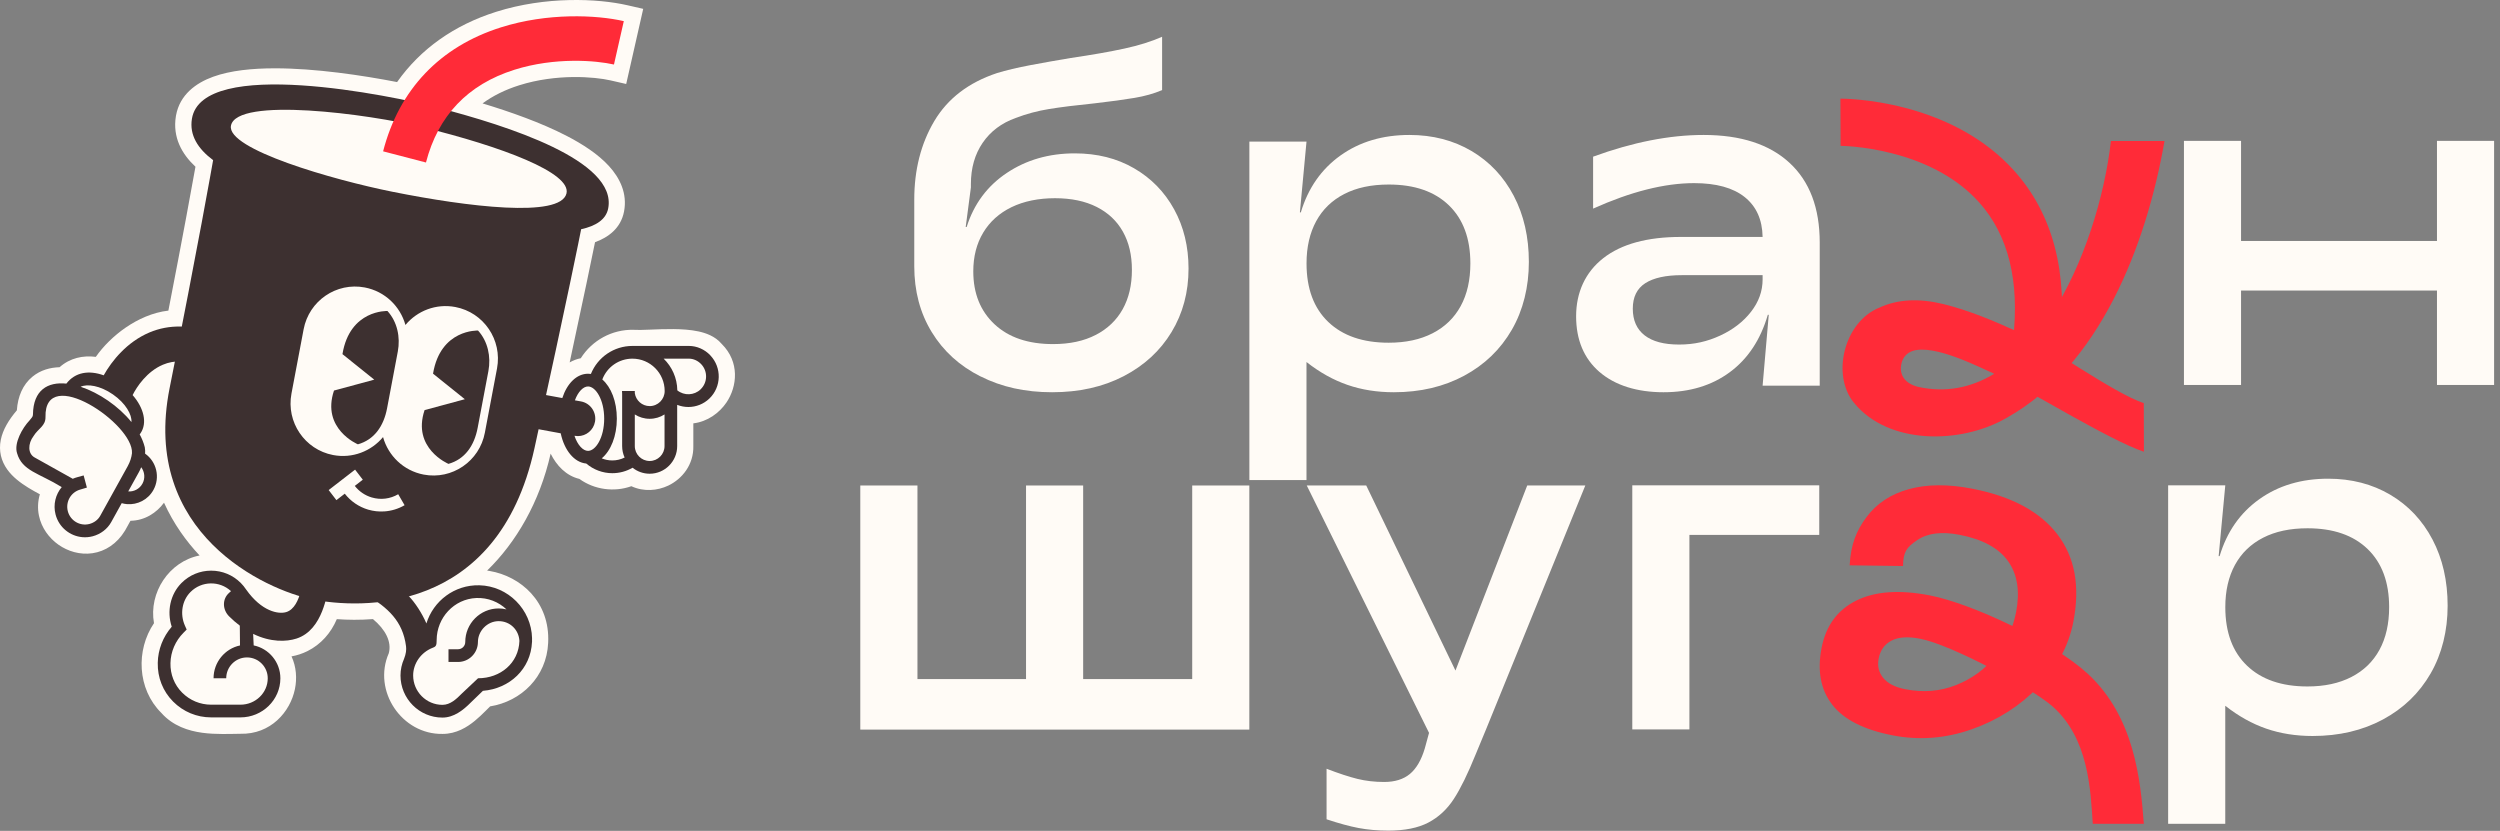
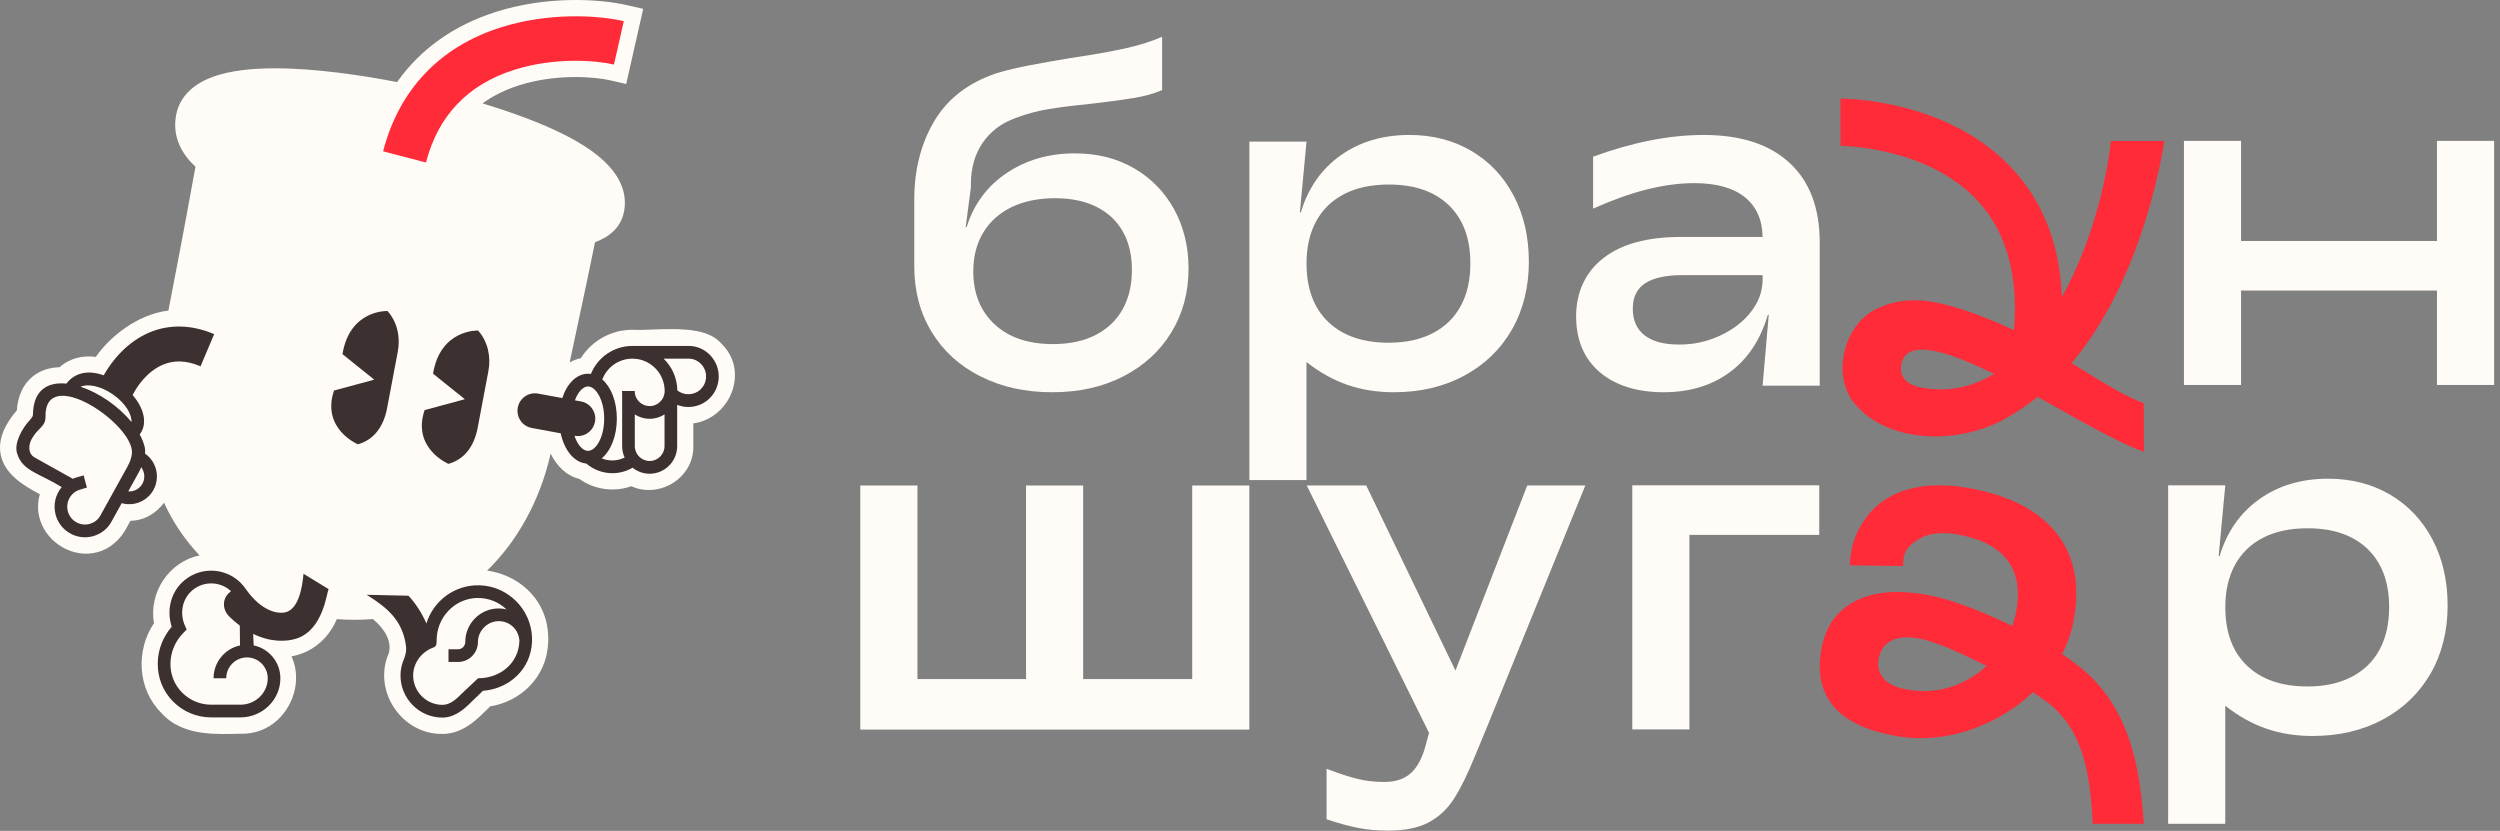
<svg xmlns="http://www.w3.org/2000/svg" width="340" height="113" viewBox="0 0 340 113" fill="none">
  <rect x="0" y="0" width="340" height="113" fill="#808080" stroke="none" />
  <path d="M133.36 51.2C130.511 49.767 128.296 47.756 126.716 45.163C125.132 42.574 124.34 39.587 124.34 36.206V27.153C124.34 23.089 125.25 19.524 127.067 16.461C128.888 13.402 131.723 11.227 135.574 9.945C136.816 9.561 138.344 9.196 140.165 8.854C141.985 8.513 143.792 8.191 145.59 7.892C148.501 7.464 150.939 7.037 152.911 6.607C154.879 6.18 156.591 5.644 158.046 5V12.255C156.933 12.728 155.681 13.08 154.291 13.313C152.901 13.55 151.09 13.796 148.866 14.053C146.339 14.309 144.285 14.565 142.701 14.822C141.118 15.078 139.596 15.485 138.144 16.041C136.218 16.727 134.72 17.851 133.649 19.412C132.578 20.976 132.042 22.846 132.042 25.031V25.481L131.335 30.873H131.464C132.449 27.748 134.266 25.297 136.921 23.523C139.576 21.748 142.659 20.858 146.168 20.858C149.207 20.858 151.892 21.531 154.225 22.882C156.558 24.229 158.375 26.092 159.683 28.468C160.987 30.843 161.641 33.531 161.641 36.525C161.641 39.735 160.872 42.614 159.331 45.16C157.79 47.707 155.618 49.708 152.815 51.163C150.012 52.619 146.769 53.345 143.089 53.345C139.409 53.345 136.208 52.629 133.363 51.193L133.36 51.2ZM149.027 45.548C150.633 44.713 151.853 43.547 152.687 42.048C153.522 40.55 153.939 38.772 153.939 36.719C153.939 34.665 153.532 32.973 152.72 31.517C151.905 30.061 150.719 28.938 149.155 28.146C147.591 27.354 145.698 26.956 143.474 26.956C141.249 26.956 139.235 27.364 137.566 28.175C135.896 28.99 134.612 30.144 133.714 31.642C132.814 33.14 132.367 34.895 132.367 36.906C132.367 39.903 133.33 42.298 135.256 44.099C137.181 45.899 139.836 46.796 143.217 46.796C145.485 46.796 147.423 46.379 149.027 45.544V45.548Z" fill="#FFFBF6" />
  <path d="M169.917 19.254H177.685L176.785 28.885H176.913C177.899 25.589 179.696 23.01 182.305 21.146C184.914 19.283 188.042 18.354 191.68 18.354C194.847 18.354 197.66 19.083 200.124 20.535C202.586 21.991 204.501 24.025 205.871 26.634C207.242 29.246 207.925 32.243 207.925 35.624C207.925 39.005 207.156 42.163 205.615 44.838C204.074 47.512 201.912 49.599 199.129 51.097C196.346 52.596 193.158 53.345 189.56 53.345C187.29 53.345 185.193 53.013 183.268 52.349C181.342 51.685 179.479 50.647 177.682 49.234V65.286H169.914V19.247L169.917 19.254ZM194.831 45.324C196.5 44.47 197.775 43.237 198.652 41.631C199.53 40.024 199.97 38.089 199.97 35.821C199.97 32.44 198.997 29.808 197.049 27.922C195.1 26.039 192.373 25.096 188.864 25.096C186.508 25.096 184.497 25.523 182.828 26.381C181.158 27.238 179.883 28.468 179.006 30.074C178.129 31.681 177.688 33.597 177.688 35.821C177.688 39.245 178.674 41.9 180.642 43.783C182.611 45.666 185.351 46.609 188.86 46.609C191.17 46.609 193.162 46.182 194.831 45.324Z" fill="#FFFBF6" />
  <path d="M217.529 50.588C215.41 48.748 214.352 46.221 214.352 43.011C214.352 39.8 215.58 37.04 218.045 35.111C220.506 33.186 224.025 32.223 228.606 32.223H239.715C239.673 29.87 238.858 28.06 237.274 26.798C235.69 25.536 233.4 24.906 230.403 24.906C226.378 24.906 221.801 26.062 216.662 28.372V21.308C222.054 19.339 227.065 18.354 231.688 18.354C236.738 18.354 240.635 19.615 243.372 22.142C246.113 24.669 247.483 28.287 247.483 32.992V52.448H239.715L240.55 42.817H240.422C239.436 46.198 237.714 48.8 235.253 50.618C232.792 52.438 229.785 53.345 226.233 53.345C222.681 53.345 219.652 52.425 217.532 50.585L217.529 50.588ZM233.935 45.643C235.69 44.831 237.093 43.75 238.141 42.4C239.19 41.052 239.715 39.587 239.715 38V37.422H228.737C226.555 37.422 224.896 37.786 223.762 38.512C222.629 39.242 222.06 40.395 222.06 41.979C222.06 43.563 222.596 44.772 223.667 45.607C224.735 46.441 226.299 46.859 228.353 46.859C230.406 46.859 232.184 46.451 233.939 45.639L233.935 45.643Z" fill="#FFFBF6" />
  <path d="M297.016 19.158H304.783V32.772H331.429V19.158H339.197V52.355H331.429V39.514H304.783V52.355H297.016V19.158Z" fill="#FFFBF6" />
  <path d="M117.007 66.027H124.774V92.354H139.541V66.027H147.309V92.354H162.141V66.027H169.909V99.225H117V66.027H117.007Z" fill="#FFFBF6" />
  <path d="M184.78 112.611C183.538 112.375 182.082 111.98 180.413 111.422V104.551C182.082 105.192 183.485 105.652 184.619 105.931C185.753 106.21 186.962 106.348 188.247 106.348C189.702 106.348 190.869 105.984 191.746 105.258C192.624 104.528 193.297 103.375 193.77 101.791L194.349 99.671L177.719 66.027H185.809L197.943 91.197L207.702 66.027H215.602L202.116 99.159L200.704 102.563C199.632 105.218 198.637 107.249 197.717 108.662C196.797 110.075 195.64 111.143 194.25 111.872C192.86 112.598 191.05 112.963 188.825 112.963C187.369 112.963 186.022 112.845 184.78 112.611Z" fill="#FFFBF6" />
  <path d="M221.992 66.004H247.418V72.746H229.76V99.201H221.992V66.004Z" fill="#FFFBF6" />
  <path d="M249.178 95.828C247.611 93.8 247.128 91.234 247.733 88.122C248.321 85.096 249.891 82.95 252.451 81.679C255.008 80.41 258.346 80.174 262.463 80.975C268.22 82.093 279.202 87.258 283.94 91.635C290.259 97.474 291.116 106.021 291.56 112.037H284.617C284.314 107.532 284.101 100.346 279.041 95.982C276.195 93.531 265.493 87.712 261.123 86.864C259.483 86.545 258.192 86.634 257.245 87.123C256.299 87.616 255.717 88.428 255.497 89.565C255.3 90.574 255.51 91.454 256.128 92.207C256.746 92.959 257.748 93.469 259.135 93.738C261.573 94.211 263.863 94.024 266.012 93.176C268.161 92.328 269.952 91.02 271.388 89.249C272.82 87.478 273.754 85.481 274.187 83.253C274.733 80.437 274.375 78.133 273.109 76.339C271.844 74.545 269.636 73.342 266.485 72.731C264.047 72.258 262.125 72.505 260.715 73.474C259.305 74.443 258.839 75.025 258.809 76.98L251.551 76.885C251.712 74.039 252.448 72.206 253.835 70.336C255.221 68.469 257.147 67.198 259.611 66.521C262.076 65.844 264.947 65.824 268.223 66.462C273.56 67.497 277.421 69.567 279.806 72.669C282.188 75.771 282.915 79.737 281.975 84.57C281.347 87.807 279.773 90.738 277.256 93.367C274.739 95.995 271.703 97.934 268.148 99.186C264.589 100.435 261.004 100.711 257.393 100.007C253.486 99.248 250.746 97.855 249.178 95.828Z" fill="#FF2B38" />
  <path d="M294.87 66.004H302.638L301.738 75.635H301.866C302.852 72.339 304.649 69.76 307.258 67.897C309.867 66.033 312.995 65.103 316.633 65.103C319.8 65.103 322.613 65.833 325.078 67.285C327.539 68.741 329.454 70.775 330.825 73.384C332.195 75.996 332.878 78.993 332.878 82.374C332.878 85.755 332.109 88.913 330.568 91.588C329.027 94.263 326.865 96.349 324.082 97.847C321.299 99.346 318.112 100.095 314.513 100.095C312.243 100.095 310.147 99.763 308.221 99.099C306.295 98.436 304.432 97.397 302.635 95.984V112.036H294.867V65.997L294.87 66.004ZM319.784 92.074C321.453 91.22 322.728 89.987 323.606 88.381C324.483 86.774 324.923 84.838 324.923 82.571C324.923 79.19 323.951 76.558 322.002 74.672C320.053 72.789 317.326 71.846 313.817 71.846C311.461 71.846 309.45 72.273 307.781 73.131C306.111 73.989 304.837 75.218 303.959 76.824C303.082 78.431 302.642 80.347 302.642 82.571C302.642 85.995 303.627 88.65 305.596 90.533C307.564 92.416 310.304 93.359 313.814 93.359C316.124 93.359 318.115 92.932 319.784 92.074Z" fill="#FFFBF6" />
  <path d="M252.129 54.77C249.021 50.958 250.825 43.746 255.596 41.837C258.057 40.7 260.949 40.535 264.277 41.35C267.77 42.205 271.086 43.608 274.631 45.215C278.568 46.999 287.397 53.439 291.553 54.826L291.573 61.437C287.081 59.971 275.6 52.907 272.101 51.251C269.167 49.92 263.098 46.765 260.104 47.731C259.306 48.021 258.806 48.579 258.603 49.414C258.212 51.083 259.204 52.227 260.922 52.627C275.959 55.88 285.356 34.276 287.088 19.174H294.373C291.892 33.513 285.455 49.801 272.959 56.797C266.673 60.471 256.782 60.507 252.136 54.77H252.129Z" fill="#FF2B38" />
  <path d="M280.159 46.88L273.781 46.15C274.688 38.241 273.14 31.981 269.187 27.552C262.379 19.922 250.441 19.837 250.32 19.837L250.297 13.416C250.901 13.413 265.175 13.459 273.939 23.234C279.19 29.093 281.283 37.048 280.156 46.88H280.159Z" fill="#FF2B38" />
  <g clip-path="url(#clip0_4899_833)">
    <path d="M96.493 48.236C94.952 46.245 88.344 47.24 86.13 47.066C83.575 47.004 81.286 48.554 80.35 50.873C78.577 50.641 77.169 52.023 76.465 54.15C75.775 54.023 75.031 53.889 74.258 53.745C77.674 38.019 78.855 32.072 79.028 31.189C81.004 30.758 82.412 29.889 82.707 28.353C83.885 22.238 70.725 17.689 61.333 15.132C63.436 12.526 66.315 10.639 69.947 9.49C75.478 7.742 81.07 8.216 83.504 8.773L84.841 2.871C81.088 2.012 74.46 1.72 68.141 3.716C62.361 5.541 57.923 8.915 55.022 13.621C45.365 11.634 27.233 9.11 26.092 16.181C25.736 18.389 26.896 20.242 28.978 21.796C28.881 22.344 27.476 30.358 24.718 44.431C20.335 43.966 15.612 47.891 14.095 51.057C12.097 50.34 10.227 50.612 9.018 52.185C6.493 51.926 4.515 53.05 4.473 56.382C4.445 56.723 4.357 56.749 4.018 57.181C-0.06 61.944 3.317 63.723 8.388 66.258C4.703 70.906 12.04 76.055 15.121 71.012L16.544 68.442C20.513 69.647 23.18 64.055 19.725 61.707C19.826 60.816 19.414 59.906 18.993 59.088C20.106 57.658 19.612 55.568 18.033 53.745C18.637 52.269 21.2 49.273 23.78 49.198C17.777 67.09 31.04 79.039 40.698 81.077C39.495 84.521 36.487 84.085 33.46 80.181C32.418 78.594 30.606 77.612 28.711 77.623C24.879 77.523 22.037 81.623 23.35 85.249C20.808 88.072 20.791 92.771 23.537 95.428C25.72 97.964 29.696 97.608 32.691 97.581C38.429 97.773 40.385 89.145 34.495 87.789L34.423 86.22C39.295 88.683 43.379 86.156 44.244 81.822C46.158 82.074 48.652 82.207 51.381 81.915C53.703 83.585 55.951 86.386 54.945 89.612C53.247 93.256 56.163 97.687 60.163 97.601C62.436 97.625 64.106 95.377 65.669 93.962C69.306 93.669 72.185 90.997 72.35 87.327C72.777 78.793 60.365 76.716 57.982 84.802C57.416 83.479 56.515 82.066 55.614 81.116C63.075 79.687 71.493 71.159 73.247 58.386C74.324 58.586 75.346 58.773 76.249 58.937C76.742 61.247 78.081 62.9 79.722 63.048C81.425 64.543 84.079 64.789 86.02 63.616C88.319 65.583 92.189 63.747 92.09 60.676V55.068C96.024 56.785 99.692 51.393 96.597 48.34L96.493 48.236Z" fill="#FFFBF6" />
    <path d="M67.48 1.605C74.219 -0.523 81.247 -0.221 85.33 0.713L87.477 1.204L85.163 11.422L83.014 10.93C80.875 10.44 75.69 9.994 70.608 11.6C68.682 12.209 67.028 13.035 65.626 14.063C69.468 15.228 73.591 16.691 76.987 18.439C79.242 19.599 81.335 20.963 82.806 22.569C84.3 24.2 85.343 26.313 84.869 28.772L84.869 28.772C84.428 31.067 82.703 32.291 80.924 32.94C80.476 35.154 79.451 40.123 77.475 49.289C77.933 49.023 78.437 48.826 78.986 48.72C80.508 46.308 83.211 44.781 86.183 44.853L86.243 44.855L86.302 44.859C86.696 44.891 87.372 44.871 88.379 44.831C89.319 44.794 90.46 44.745 91.586 44.757C92.699 44.768 93.913 44.838 95.001 45.075C95.966 45.285 97.248 45.71 98.124 46.745L98.156 46.777C100.619 49.222 100.27 52.557 98.802 54.733C97.831 56.173 96.203 57.35 94.293 57.577V60.65C94.355 63.2 92.77 65.134 90.905 66.031C89.424 66.742 87.545 66.906 85.866 66.124C83.526 66.965 80.819 66.596 78.798 65.132C76.984 64.699 75.689 63.313 74.886 61.691C73.4 68.305 70.182 73.782 66.248 77.598C66.363 77.614 66.477 77.631 66.591 77.651C70.802 78.374 74.831 81.827 74.55 87.437L74.55 87.437C74.337 92.051 70.9 95.381 66.657 96.068C66.463 96.258 66.255 96.468 66.018 96.703C65.6 97.119 65.111 97.595 64.575 98.034C63.537 98.886 62.071 99.812 60.199 99.812C54.658 99.924 50.637 93.954 52.874 88.841C53.295 87.292 52.429 85.622 50.722 84.197C48.941 84.335 47.274 84.311 45.807 84.203C45.011 86.086 43.645 87.64 41.814 88.552C41.128 88.893 40.401 89.133 39.646 89.268C40.305 90.692 40.405 92.272 40.111 93.71C39.477 96.818 36.81 99.897 32.686 99.793C31.334 99.806 29.35 99.908 27.512 99.657C25.64 99.401 23.516 98.738 21.933 96.946C18.651 93.693 18.47 88.399 20.943 84.753C20.197 80.596 23.007 76.352 27.145 75.545C26.216 74.559 25.345 73.489 24.554 72.341C23.703 71.105 22.945 69.778 22.305 68.367C21.297 69.751 19.685 70.796 17.744 70.826L17.046 72.087L17.023 72.129L16.998 72.169C15.91 73.95 14.321 74.986 12.564 75.24C10.871 75.484 9.225 74.976 7.952 74.081C6.68 73.185 5.642 71.804 5.294 70.118C5.099 69.168 5.138 68.185 5.422 67.224C4.866 66.928 4.331 66.629 3.837 66.323C2.789 65.675 1.722 64.88 0.982 63.843C0.173 62.709 -0.202 61.342 0.109 59.81C0.389 58.426 1.191 57.102 2.293 55.802C2.42 53.935 3.083 52.315 4.426 51.219C5.521 50.325 6.829 49.979 8.101 49.941C9.526 48.675 11.298 48.312 13.031 48.533C14.054 47.068 15.483 45.659 17.087 44.556C18.737 43.422 20.753 42.488 22.9 42.243C24.885 32.062 26.106 25.34 26.583 22.674C24.731 20.953 23.458 18.671 23.918 15.826L23.941 15.691C24.456 12.875 26.651 11.281 28.99 10.436C31.356 9.581 34.33 9.293 37.362 9.291C42.884 9.287 49.234 10.238 54.004 11.161C57.195 6.644 61.774 3.407 67.48 1.605ZM28.654 79.834C26.433 79.776 24.617 82.276 25.42 84.493L25.873 85.745L24.983 86.733C23.176 88.74 23.242 92.071 25.065 93.834L25.137 93.904L25.203 93.981C25.797 94.67 26.721 95.083 28.107 95.273C29.541 95.469 31.028 95.383 32.672 95.368L32.718 95.368L32.765 95.369C34.339 95.422 35.494 94.301 35.796 92.821C35.943 92.103 35.84 91.459 35.583 90.998C35.352 90.583 34.911 90.154 34.003 89.945L32.373 89.57L32.047 82.543L33.025 83.037C32.569 82.575 32.134 82.071 31.722 81.539L31.669 81.471L31.621 81.398C30.986 80.431 29.867 79.828 28.724 79.835L28.689 79.835L28.654 79.834ZM65.849 82.012C63.353 81.583 60.902 82.687 60.094 85.43L58.364 91.298L57.344 88.913C57.288 89.356 57.191 89.81 57.046 90.273L57.002 90.415L56.939 90.549C55.944 92.684 57.722 95.44 60.115 95.388L60.151 95.388L60.186 95.388C60.559 95.392 61.044 95.218 61.788 94.607C62.15 94.311 62.514 93.961 62.919 93.558C63.299 93.18 63.754 92.717 64.195 92.318L64.749 91.816L65.494 91.755C68.154 91.542 70.04 89.656 70.149 87.226L70.15 87.215C70.296 84.292 68.333 82.439 65.849 82.012ZM82.178 4.654C78.63 4.214 73.607 4.308 68.801 5.826C63.479 7.506 59.493 10.57 56.895 14.785L56.085 16.098L54.58 15.788C49.798 14.804 43.024 13.712 37.365 13.716C34.514 13.718 32.137 14.001 30.481 14.6C28.835 15.194 28.369 15.899 28.266 16.534V16.535C28.098 17.578 28.531 18.706 30.291 20.019L31.384 20.835L31.146 22.182C31.048 22.74 29.64 30.767 26.879 44.857L26.49 46.843L24.487 46.63C23.001 46.473 21.246 47.059 19.576 48.207C17.91 49.353 16.639 50.847 16.079 52.016L15.219 53.809L13.353 53.14C11.939 52.632 11.206 52.958 10.761 53.536L10.012 54.51L8.794 54.385C7.868 54.291 7.406 54.489 7.203 54.654C7.046 54.782 6.691 55.176 6.676 56.409L6.675 56.489L6.668 56.567C6.654 56.736 6.624 56.976 6.542 57.243C6.453 57.533 6.328 57.771 6.198 57.968C6.09 58.132 5.974 58.272 5.925 58.331C5.858 58.412 5.811 58.469 5.746 58.551L5.717 58.587L5.687 58.622C4.779 59.684 4.495 60.347 4.425 60.693C4.381 60.913 4.403 61.042 4.562 61.266C4.79 61.585 5.263 62.008 6.147 62.556C7.014 63.092 8.083 63.634 9.369 64.277L11.807 65.496L10.11 67.636C9.565 68.323 9.533 68.856 9.608 69.222C9.697 69.652 9.994 70.114 10.481 70.457C10.967 70.799 11.503 70.923 11.937 70.86C12.302 70.807 12.777 70.601 13.224 69.885L15.482 65.807L17.181 66.323C17.907 66.544 18.563 66.229 18.93 65.454C19.111 65.073 19.152 64.684 19.087 64.371C19.03 64.095 18.877 63.801 18.49 63.539L17.384 62.788L17.536 61.456C17.539 61.428 17.543 61.311 17.46 61.054C17.375 60.792 17.236 60.491 17.036 60.102L16.388 58.842L17.258 57.725C17.352 57.603 17.442 57.407 17.361 56.99C17.272 56.534 16.978 55.897 16.371 55.197L15.479 54.166L15.995 52.904C16.455 51.78 17.479 50.402 18.688 49.304C19.88 48.223 21.654 47.047 23.715 46.986L26.876 46.894L25.866 49.904C23.098 58.159 24.782 64.894 28.177 69.823C31.636 74.846 36.884 78.011 41.151 78.911L43.607 79.429L43.581 79.503L44.531 79.628C46.307 79.862 48.623 79.985 51.147 79.715L51.232 79.705L51.23 79.704L55.202 78.943C61.521 77.732 69.408 70.151 71.064 58.084L71.379 55.791L73.645 56.21C74.721 56.409 75.74 56.596 76.64 56.76L78.093 57.023L78.402 58.473C78.817 60.417 79.722 60.826 79.919 60.844L80.633 60.908L81.172 61.382C82.159 62.249 83.769 62.394 84.884 61.72L86.241 60.9L87.448 61.931C87.813 62.244 88.389 62.334 89.004 62.039C89.612 61.747 89.904 61.245 89.889 60.747L89.887 60.712V51.694L92.968 53.038C93.735 53.373 94.577 53.109 95.156 52.251C95.729 51.401 95.668 50.524 95.053 49.918L95.045 49.91L95.037 49.901L94.934 49.798L94.838 49.701L94.791 49.641C94.761 49.625 94.578 49.51 94.069 49.399C93.414 49.257 92.549 49.192 91.541 49.181C90.546 49.171 89.522 49.214 88.552 49.252C87.686 49.286 86.747 49.323 86.042 49.276C84.429 49.252 82.983 50.237 82.391 51.704L81.752 53.287L80.065 53.066C79.881 53.042 79.704 53.074 79.458 53.29C79.171 53.544 78.821 54.042 78.554 54.848L77.95 56.669L76.07 56.326C75.385 56.2 74.634 56.064 73.856 55.92L71.621 55.504L72.105 53.273C75.52 37.556 76.697 31.624 76.867 30.759L77.148 29.335L78.56 29.027C79.382 28.848 79.905 28.612 80.204 28.394C80.458 28.209 80.518 28.07 80.544 27.933L80.544 27.932C80.659 27.334 80.499 26.586 79.564 25.565C78.605 24.518 77.042 23.438 74.979 22.377C70.877 20.266 65.424 18.538 60.756 17.267L57.491 16.378L59.621 13.738C62.033 10.75 65.299 8.64 69.285 7.379L69.286 7.379C73.981 5.896 78.689 5.886 81.816 6.253L82.178 4.654Z" fill="#FFFBF6" />
-     <path d="M59.597 14.649C53.291 13.007 27.467 7.68 26.099 16.164C25.742 18.372 26.903 20.226 28.984 21.779C28.87 22.427 26.921 33.533 23.07 52.77C19.101 72.6 36.233 80.259 42.5 81.52C48.769 82.779 67.674 83.828 72.689 60.956C77.332 39.775 78.841 32.179 79.037 31.173C81.013 30.741 82.421 29.872 82.716 28.337C83.969 21.832 68.998 17.098 59.595 14.651L59.597 14.649ZM52.26 69.551C51.526 69.6 50.784 69.52 50.068 69.31C48.793 68.932 47.689 68.168 46.888 67.14L45.751 68.018L44.7 66.648L48.291 63.87L49.341 65.239L48.251 66.084C48.832 66.828 49.632 67.379 50.555 67.653C51.775 68.014 53.055 67.859 54.156 67.215L55.024 68.708C54.176 69.204 53.227 69.489 52.262 69.553L52.26 69.551ZM67.595 50.111L65.94 58.856C65.207 62.735 61.482 65.281 57.621 64.544C54.874 64.02 52.799 61.976 52.095 59.443C50.493 61.367 47.929 62.387 45.302 61.885C41.44 61.148 38.905 57.407 39.639 53.529L41.293 44.783C42.026 40.905 45.751 38.359 49.612 39.095C52.359 39.62 54.434 41.664 55.139 44.197C56.74 42.272 59.304 41.252 61.932 41.755C65.793 42.491 68.328 46.233 67.595 50.111ZM77.037 26.326C76.192 29.671 63.577 28.124 53.421 26.089C45.273 24.456 30.795 20.292 31.41 17.093C32.174 13.12 50.123 15.498 57.46 17.297C68.187 19.927 77.753 23.496 77.037 26.328V26.326Z" fill="#3D3030" />
    <path d="M72.361 86.801C72.269 82.885 69.09 79.691 65.189 79.598C61.813 79.518 58.936 81.726 57.991 84.79C57.407 83.427 56.469 81.963 55.542 81.016L49.863 80.892C52.738 82.671 54.775 84.434 55.22 87.888C55.282 88.359 55.22 88.927 54.951 89.602C54.639 90.308 54.467 91.073 54.467 91.863C54.467 95.023 57.024 97.591 60.169 97.591C61.703 97.591 62.969 96.615 64.048 95.523L65.676 93.952C69.313 93.66 72.187 90.987 72.352 87.317H72.359C72.359 87.281 72.359 87.248 72.357 87.213C72.361 87.078 72.361 86.941 72.357 86.801H72.361ZM65.013 92.246L62.83 94.301C62.075 95.065 61.244 95.859 60.172 95.859C57.976 95.859 56.189 94.065 56.189 91.859C56.189 90.222 57.264 88.706 58.865 88.089C59.319 87.921 59.381 87.753 59.385 87.047C59.398 84.007 61.755 81.454 64.78 81.33C66.368 81.266 67.821 81.865 68.883 82.877C68.542 82.795 68.185 82.748 67.819 82.748C65.313 82.748 63.275 84.797 63.275 87.312C63.275 87.857 62.835 88.297 62.295 88.297H60.995V90.027H62.295C63.786 90.027 64.998 88.81 64.998 87.312C64.998 85.815 66.264 84.476 67.821 84.476C69.379 84.476 70.566 85.671 70.641 87.169C70.54 90.182 68.057 92.244 65.017 92.244L65.013 92.246Z" fill="#3D3030" />
    <path d="M41.279 78.03C41.226 78.09 41.102 82.572 38.933 83.242C37.88 83.567 35.589 83.174 33.466 80.165C33.259 79.853 33.019 79.556 32.75 79.286C31.673 78.204 30.241 77.609 28.717 77.609C27.193 77.609 25.761 78.204 24.684 79.286C23.164 80.813 22.662 83.14 23.356 85.233C22.162 86.614 21.49 88.335 21.455 90.143C21.413 92.147 22.155 94.019 23.543 95.412C24.924 96.8 26.763 97.565 28.717 97.565H32.697C35.693 97.565 38.131 95.178 38.131 92.246C38.131 90.045 36.569 88.2 34.501 87.775L34.428 86.207C36.801 87.366 38.95 87.289 40.325 86.844C44.025 85.649 44.433 80.435 44.702 80.129L41.279 78.032V78.03ZM32.635 87.782C30.585 88.222 29.043 90.056 29.043 92.246H30.765C30.765 90.682 32.032 89.41 33.589 89.41C35.146 89.41 36.413 90.682 36.413 92.246C36.413 94.227 34.748 95.837 32.702 95.837H28.721C27.226 95.837 25.823 95.253 24.765 94.191C23.712 93.134 23.149 91.709 23.182 90.18C23.215 88.636 23.849 87.165 24.968 86.041L25.387 85.62L25.146 85.078C24.45 83.505 24.754 81.669 25.909 80.512C27.42 78.994 29.856 78.954 31.415 80.395C31.327 80.474 31.237 80.558 31.144 80.64C30.195 81.492 30.257 82.93 31.162 83.828C31.646 84.308 32.131 84.727 32.613 85.087L32.64 87.784L32.635 87.782Z" fill="#3D3030" />
    <path d="M20.312 45.22C17.268 46.51 15.204 49.074 14.103 51.043C12.105 50.326 10.235 50.598 9.026 52.171C6.502 51.912 4.524 53.036 4.482 56.368C4.482 56.435 4.473 56.501 4.453 56.563C4.405 56.707 4.299 56.842 4.026 57.167C3.026 58.215 1.885 60.275 2.317 61.623C3.004 64.054 5.308 64.339 8.396 66.246C7.561 67.244 7.204 68.618 7.557 69.97C8.013 71.718 9.519 72.915 11.217 73.056C11.671 73.094 12.138 73.056 12.601 72.935C13.684 72.649 14.607 71.946 15.129 71.001L16.552 68.43C16.788 68.496 17.026 68.541 17.264 68.561C18.691 68.68 20.127 67.97 20.867 66.632C21.812 64.924 21.294 62.788 19.731 61.693C19.757 61.437 19.75 61.149 19.691 60.824C19.543 60.236 19.308 59.649 18.997 59.074C19.037 59.025 19.074 58.974 19.11 58.923C20.061 57.534 19.572 55.488 18.037 53.731C18.599 52.596 19.986 50.519 22.149 49.603C23.709 48.941 25.385 49.012 27.273 49.819L29.125 45.443C26.083 44.142 23.035 44.067 20.308 45.22H20.312ZM15.352 53.636C17.101 54.846 17.962 56.408 17.876 57.399C16.118 55.229 13.455 53.417 10.966 52.6C11.863 52.178 13.612 52.432 15.35 53.636H15.352ZM13.627 70.156C13.332 70.689 12.799 71.089 12.167 71.258C10.88 71.596 9.561 70.82 9.224 69.528C8.887 68.235 9.66 66.91 10.947 66.572C11.473 66.41 11.817 66.311 11.817 66.311L11.376 64.658C11.376 64.658 11.043 64.738 10.51 64.899C10.297 64.954 10.092 65.028 9.896 65.114L4.7 62.211C3.772 61.693 3.772 60.339 4.572 59.291C5.206 58.258 6.215 57.935 6.187 56.705C6.024 49.477 18.206 57.654 17.949 61.638C17.883 62.215 17.693 62.811 17.363 63.412L13.627 70.156ZM18.867 64.253C18.997 64.019 19.11 63.78 19.202 63.541C19.682 64.169 19.775 65.052 19.367 65.786C18.968 66.505 18.202 66.888 17.436 66.835L18.865 64.253H18.867Z" fill="#3D3030" />
    <path d="M57.934 22.101L52.102 20.581C54.273 12.179 59.817 6.347 68.137 3.719C74.456 1.721 81.084 2.015 84.837 2.874L83.5 8.776C81.069 8.221 75.476 7.745 69.943 9.493C63.619 11.491 59.577 15.734 57.932 22.101H57.934Z" fill="#FF2B38" />
    <path d="M96.606 48.326C95.831 47.511 94.769 47.047 93.696 47.047H86.141C86.1 47.047 86.058 47.047 86.014 47.047C83.496 47.047 81.287 48.576 80.362 50.857C80.234 50.837 80.104 50.828 79.972 50.828C78.425 50.828 77.117 52.155 76.474 54.135C75.465 53.952 74.342 53.746 73.179 53.529C71.892 53.29 70.657 54.142 70.419 55.432C70.181 56.724 71.029 57.965 72.313 58.204C73.732 58.469 75.093 58.717 76.256 58.93C76.749 61.239 78.088 62.892 79.73 63.04C80.714 63.881 81.974 64.354 83.276 64.354C84.251 64.354 85.194 64.098 86.027 63.609C86.666 64.12 87.476 64.427 88.355 64.427C90.419 64.427 92.097 62.742 92.097 60.669V55.06C92.584 55.253 93.102 55.352 93.619 55.352C94.648 55.352 95.677 54.969 96.476 54.202C98.121 52.62 98.179 49.987 96.604 48.332L96.606 48.326ZM79.972 61.319C79.287 61.319 78.549 60.536 78.126 59.264C78.141 59.266 78.159 59.27 78.174 59.273C78.315 59.297 78.454 59.31 78.593 59.31C79.718 59.31 80.716 58.5 80.921 57.35C81.15 56.058 80.293 54.823 79.005 54.591C78.756 54.547 78.481 54.498 78.185 54.445C78.615 53.273 79.318 52.558 79.972 52.558C81.011 52.558 82.17 54.357 82.17 56.938C82.17 59.52 81.011 61.319 79.972 61.319ZM90.377 60.664C90.377 61.784 89.469 62.695 88.355 62.695C87.24 62.695 86.333 61.784 86.333 60.664V56.363C86.917 56.739 87.611 56.956 88.355 56.956C89.1 56.956 89.791 56.737 90.377 56.363V60.664ZM88.355 55.228C87.324 55.228 86.472 54.458 86.333 53.461V53.177H84.591C84.591 53.308 84.597 53.438 84.611 53.567V60.664C84.611 61.222 84.732 61.748 84.95 62.224C84.432 62.485 83.862 62.62 83.273 62.62C82.769 62.62 82.284 62.52 81.835 62.334C83.069 61.317 83.89 59.303 83.89 56.938C83.89 54.573 83.102 52.646 81.915 51.609C82.553 49.916 84.168 48.777 86.011 48.777C88.428 48.777 90.395 50.753 90.395 53.18C90.395 54.31 89.478 55.23 88.353 55.23L88.355 55.228ZM95.287 52.947C94.406 53.795 93.044 53.837 92.115 53.089C92.091 51.399 91.384 49.874 90.256 48.777H93.692C94.3 48.777 94.908 49.049 95.359 49.523C96.278 50.487 96.245 52.023 95.284 52.945L95.287 52.947Z" fill="#3D3030" />
    <path d="M60.991 63.087C63.215 62.461 64.502 60.622 64.962 58.186L66.422 50.467C66.79 48.52 66.354 46.423 65.013 44.954C65.013 44.954 59.894 44.733 58.894 50.821L63.218 54.293L57.744 55.773C55.991 60.983 60.989 63.085 60.989 63.085L60.991 63.087Z" fill="#3D3030" />
    <path d="M48.67 60.429C50.895 59.803 52.181 57.964 52.642 55.528L54.102 47.809C54.47 45.862 54.034 43.765 52.693 42.296C52.693 42.296 47.574 42.075 46.574 48.163L50.897 51.634L45.424 53.114C43.67 58.325 48.668 60.426 48.668 60.426L48.67 60.429Z" fill="#3D3030" />
  </g>
  <defs>
    <clipPath id="clip0_4899_833">
      <rect width="100" height="100" fill="white" />
    </clipPath>
  </defs>
</svg>